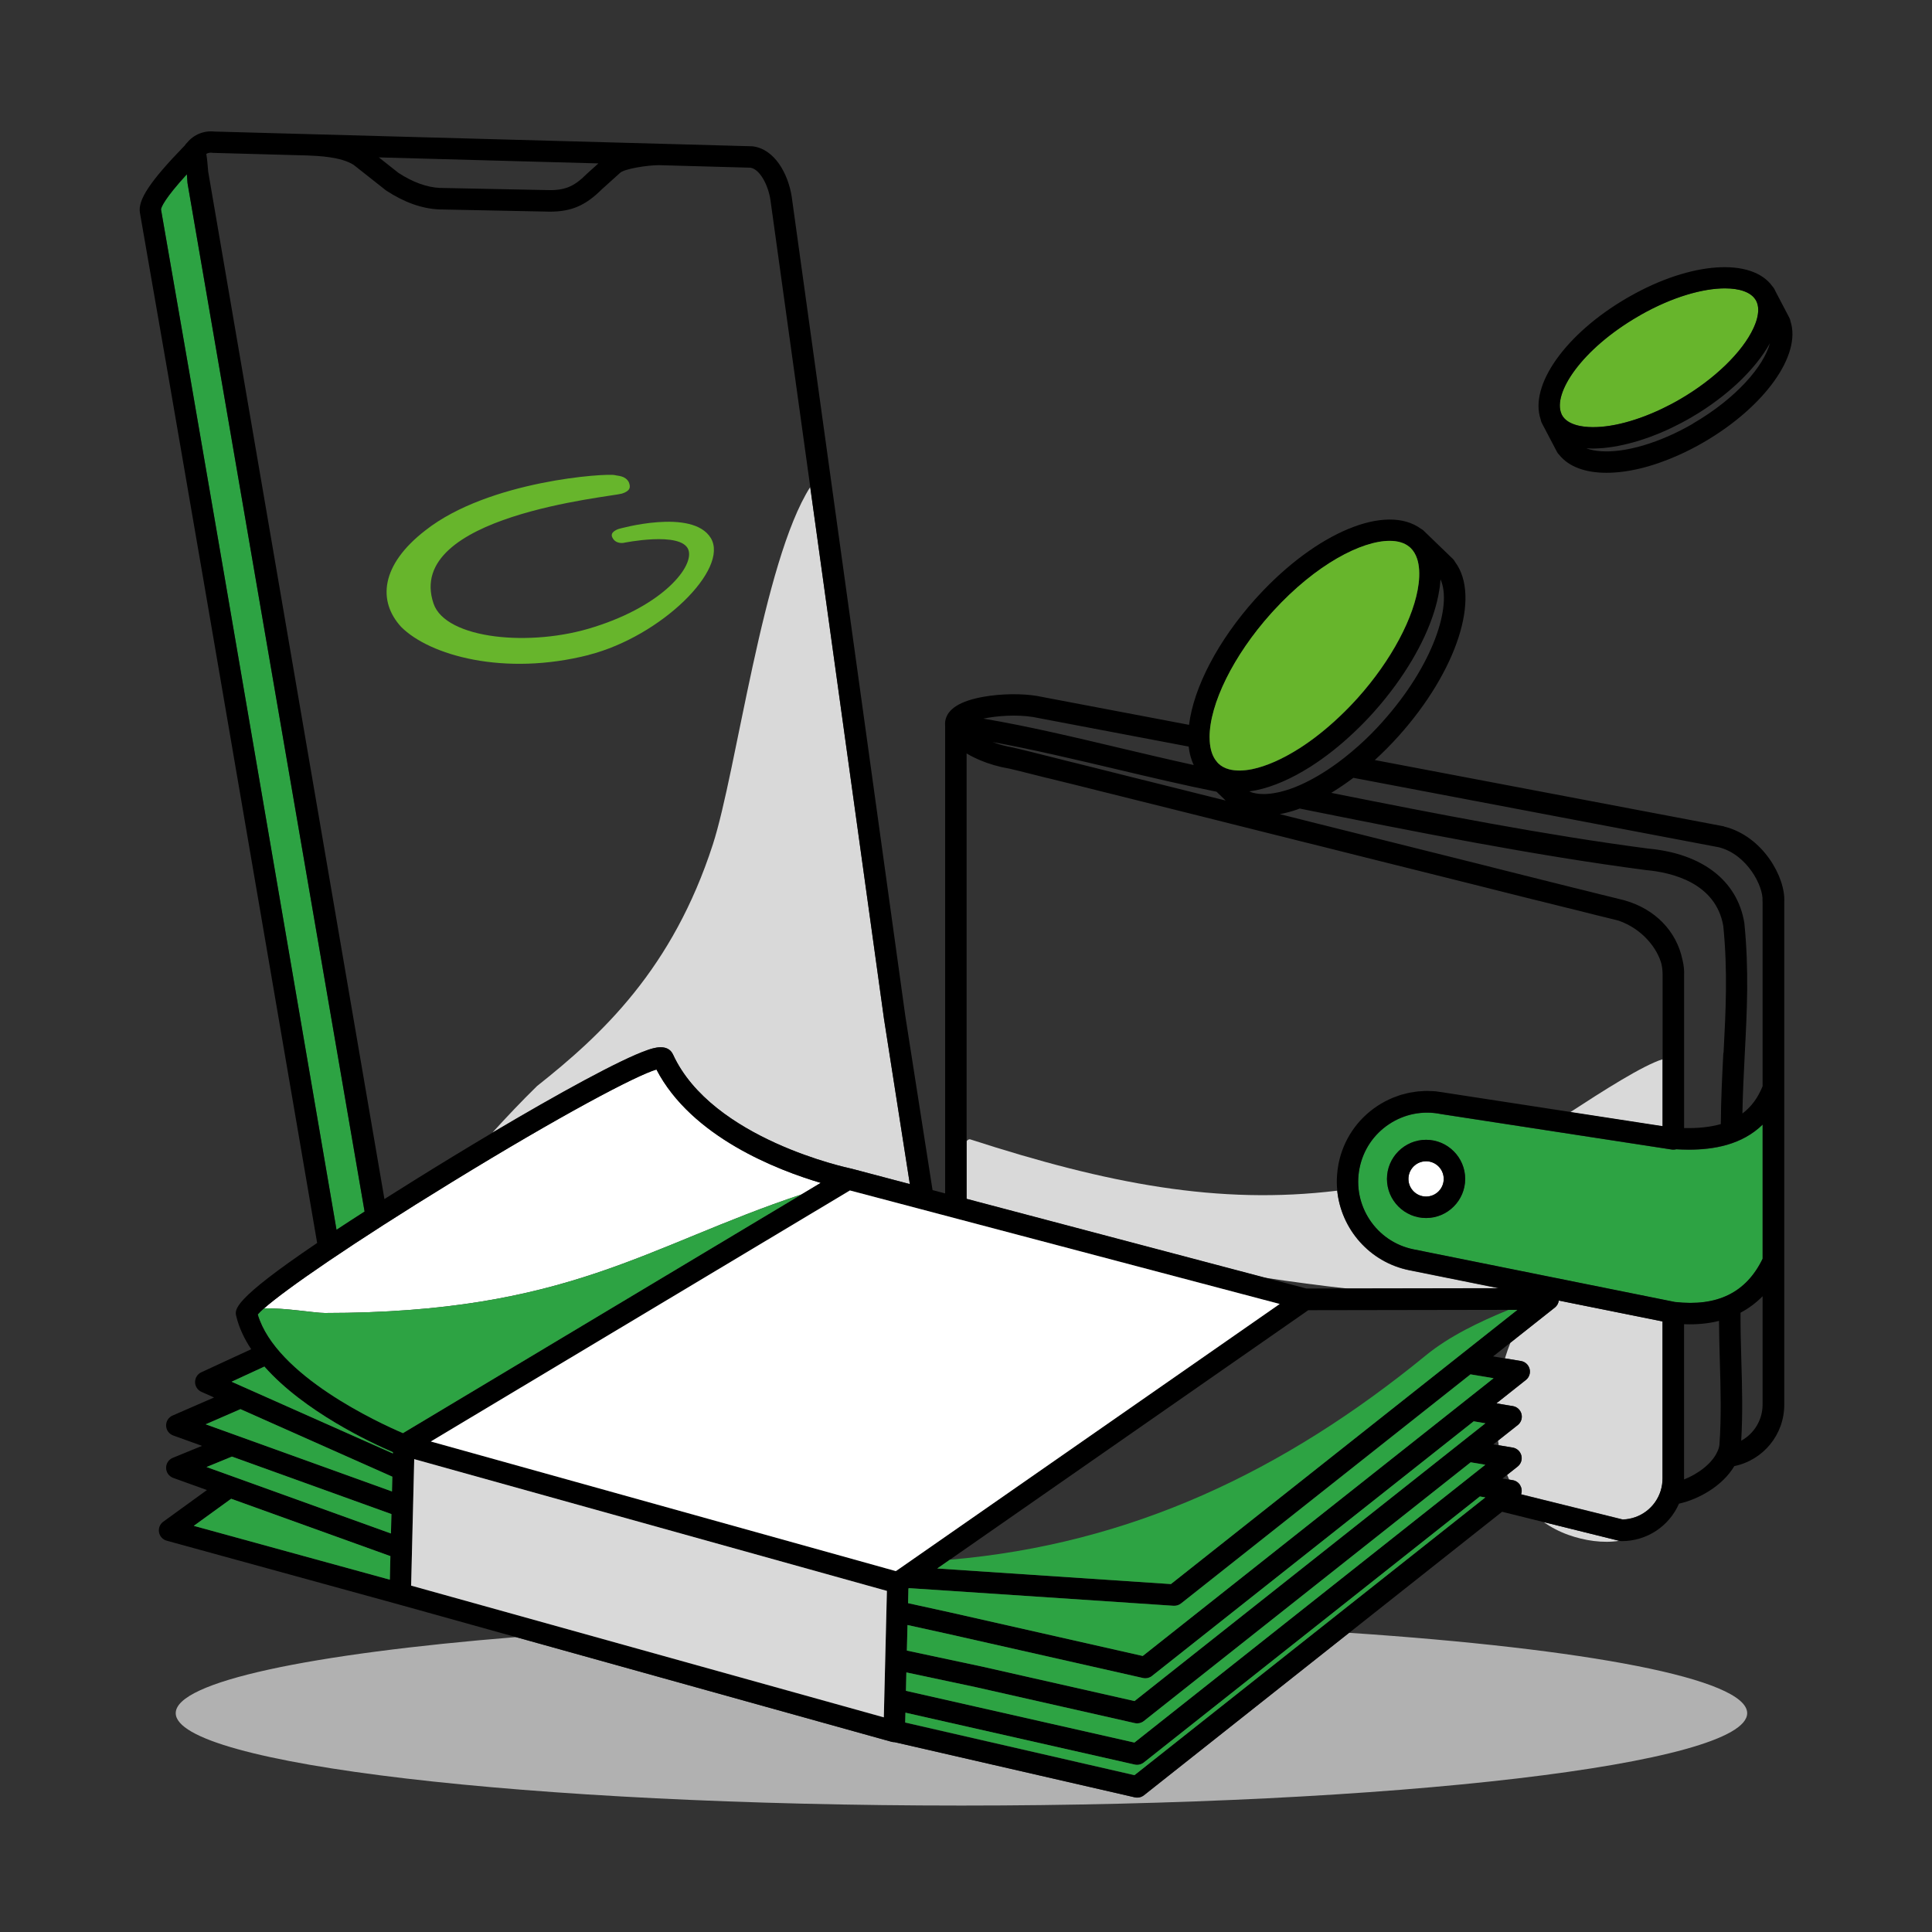
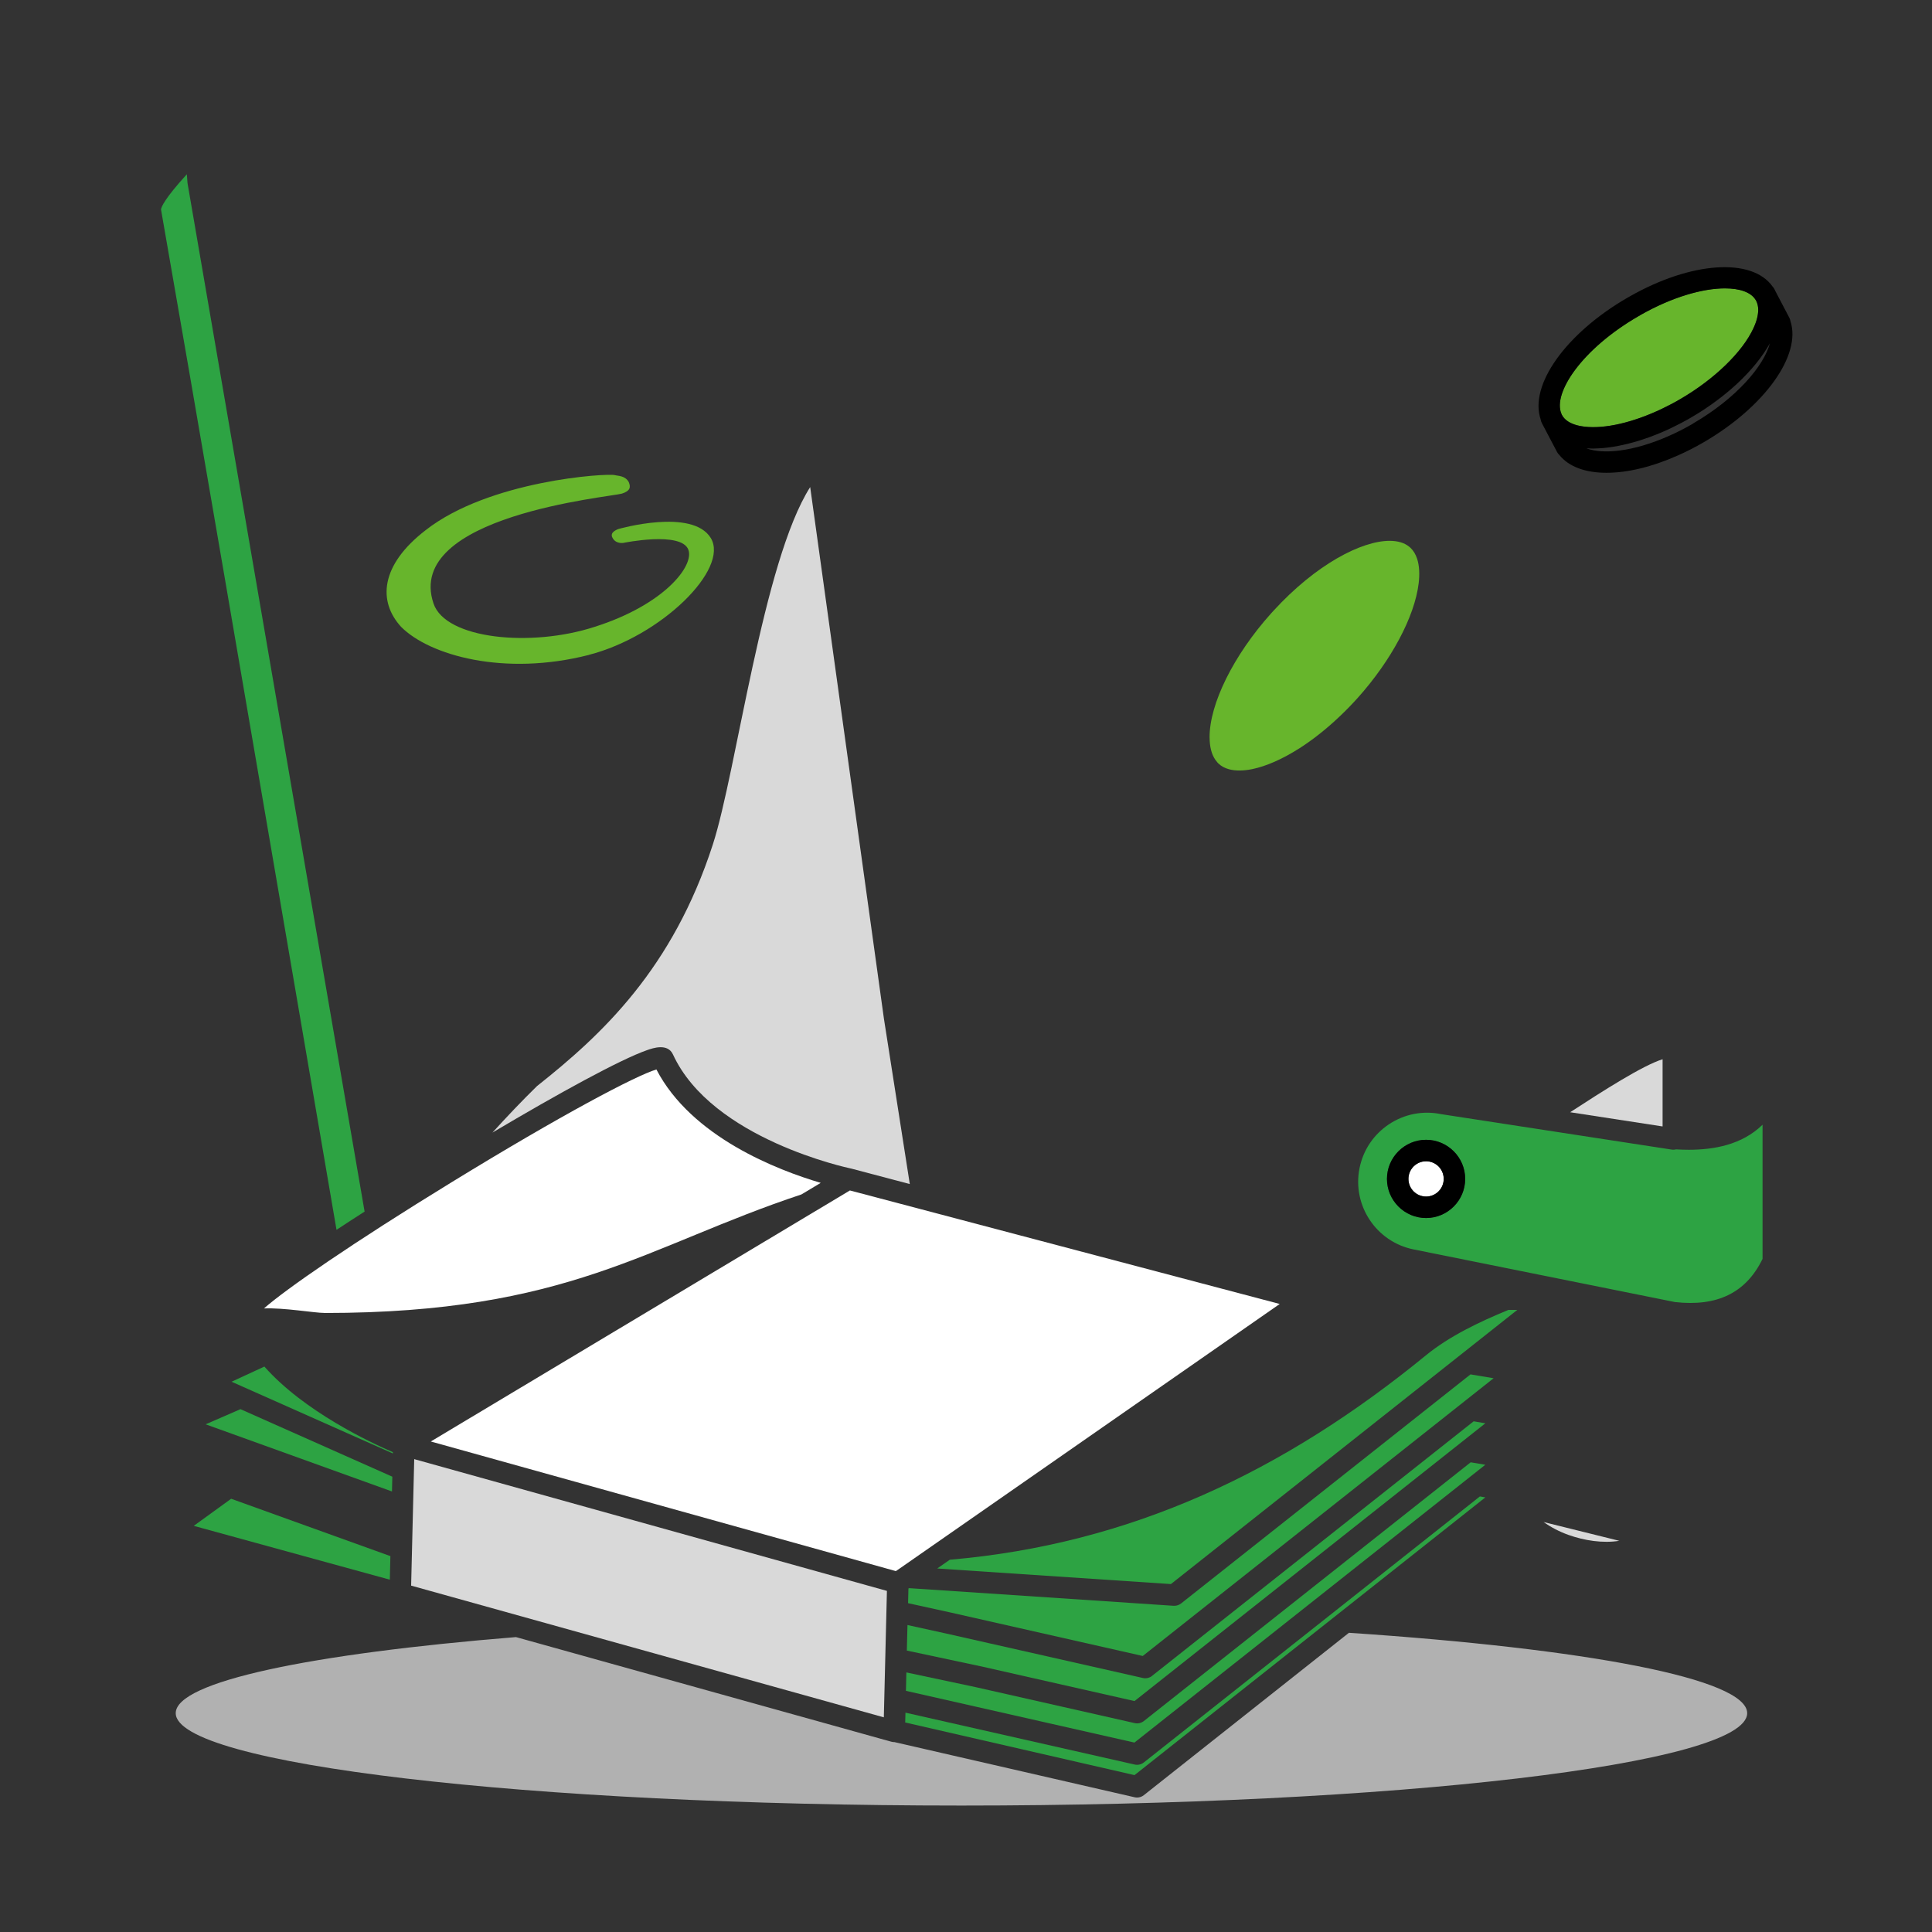
<svg xmlns="http://www.w3.org/2000/svg" id="Warstwa_1" data-name="Warstwa 1" viewBox="0 0 450 450">
  <rect x="0" y="0" width="450" height="450" fill="#333333" stroke="none" />
  <defs>
    <style>
      .cls-1 {
        fill: #d9d9d9;
      }

      .cls-2 {
        fill: #fff;
      }

      .cls-3 {
        fill: #b1b1b1;
      }

      .cls-4 {
        fill: none;
      }

      .cls-5 {
        fill: #67b52c;
      }

      .cls-6 {
        fill: #2da343;
      }
    </style>
  </defs>
  <path class="cls-4" d="M102.44,43.78l24.41.49c4.52.2,6.7-.64,9.8-3.73.03-.03.06-.06.09-.09l2.63-2.37-51.13-1.4,4.56,3.6c3.31,2.16,6.64,3.38,9.64,3.51Z" />
  <path class="cls-4" d="M302.8,306.52l-81.57,56.78c42.16-3.6,77.84-20.57,110.93-47.63,5.41-4.42,12.38-7.77,19.19-10.56l-46.63.08-1.92,1.34Z" />
  <path class="cls-4" d="M400.01,338.11c.23-.49.39-1,.47-1.51.49-6.44.29-13.14.1-19.61-.09-3.08-.18-6.23-.19-9.33-2.49.63-5.21.89-8.14.77v35.91c0,.09,0,.17,0,.26,3.23-1.28,6.5-3.68,7.75-6.45,0-.01.02-.02.02-.04h0Z" />
  <path class="cls-4" d="M348.55,326.86h.06s0-.03,0-.05l-.06.05Z" />
  <path class="cls-4" d="M400.4,197.35l-85.16-16.18c-.12.09-.24.18-.36.27-.24.18-.47.35-.71.52-.28.2-.56.4-.84.6-.24.17-.48.33-.72.49-.28.19-.56.38-.84.56-.24.16-.48.31-.71.46-.29.18-.57.35-.85.53-.04.02-.08.05-.12.07,24.59,4.92,49.77,9.83,73.81,12.98,12.56,1.14,20.76,7.43,22.4,17.26,0,.05.02.11.02.16,1.1,10.96.61,20.4.09,30.39-.23,4.47-.46,9.07-.55,13.9,2.06-1.56,3.6-3.66,4.7-6.36h0s0-43.06,0-43.06c0-.05,0-.11,0-.16.22-3.34-3.56-10.76-10.14-12.44Z" />
  <path class="cls-4" d="M405.58,316.84c.18,6.14.36,12.47-.03,18.72,2.99-1.64,4.98-4.81,4.98-8.42v-25.24c-1.52,1.56-3.24,2.84-5.14,3.84-.02,3.6.07,7.25.19,11.09Z" />
  <path class="cls-4" d="M347.8,315.92l2.73.46c.38-1.23.8-2.45,1.27-3.63l-4,3.17Z" />
  <path class="cls-4" d="M260.96,174.25c5.66,1.34,11.45,2.71,17.07,3.94-.1-.21-.19-.43-.28-.65-.05-.12-.09-.24-.14-.37-.16-.45-.31-.92-.43-1.41,0-.02-.01-.05-.02-.07-.12-.52-.21-1.06-.28-1.61,0-.06-.03-.12-.03-.19l-35.02-6.65c-.42-.09-.78-.16-1.14-.22-3.84-.64-8.43-.32-11.67.36,10.14,1.7,21.19,4.32,31.93,6.87Z" />
-   <path class="cls-4" d="M347.85,336.41l1.23.21c-.06-.35-.11-.7-.16-1.05l-1.07.85Z" />
+   <path class="cls-4" d="M347.85,336.41c-.06-.35-.11-.7-.16-1.05l-1.07.85Z" />
  <path class="cls-4" d="M48.49,39.96l41.03,239.3c2.24-1.42,4.63-2.92,7.17-4.5,5.82-3.63,11.98-7.38,18.01-10.96,3.28-3.62,6.69-7.22,10.4-10.85,15.12-11.97,31.55-27.27,40.95-56.28,5.54-17.12,11.65-65.95,22.67-83.23l-9.29-66.96c-.53-3.35-2.4-7.04-4.62-7.45l-21.36-.59c-2.91.01-8.03.89-8.99,1.76-.03.03-.06.05-.09.08l-4.23,3.81c-3.76,3.74-7.05,5.18-12.12,5.18-.43,0-.87-.01-1.33-.03l-24.41-.49c-4.04-.18-8.16-1.65-12.32-4.39-.06-.04-.12-.08-.18-.13l-7.42-5.86c-2.94-1.87-8.22-2.08-10.79-2.19l-21.89-.6c-.09,0-.17,0-.26-.02-.54-.07-1,.05-1.38.26.18,1.04.3,2.4.44,4.12ZM99.09,123.51c14.78-11.62,42.25-13.35,44.14-12.85.68.2,2.37.1,3.21,1.61.5,1.22.35,2.07-1.59,2.69-2.69.81-50.79,5.16-43.88,25.61,2.81,8.3,22.72,10.22,37.47,5.44,16.16-5.1,23.34-14.21,21.87-18.01-1.69-4.32-15.13-1.56-15.13-1.56,0,0-1.8.32-2.56-1.26-.72-1.33,1.47-1.99,1.47-1.99,0,0,17.16-4.92,21.46,2.12,4.36,7.21-11.54,22.89-28.44,27.22-19.72,5.03-37.11.1-43.71-6.54-5.45-5.95-4.83-14.37,5.67-22.49Z" />
  <path class="cls-4" d="M349.97,344.37l1.52.25c-.16-.36-.31-.73-.46-1.09l-1.06.84Z" />
  <path class="cls-4" d="M383.33,202.63c-26.4-3.46-53.97-8.98-80.66-14.33-.23.08-.46.17-.68.25-.14.05-.28.09-.42.14-.28.09-.56.18-.84.26-.16.05-.32.09-.47.13-.26.07-.51.14-.76.2-.16.04-.32.08-.48.11-.25.06-.49.11-.74.16-.08.02-.16.04-.24.05.05.01.1.03.15.04l1.14.28c1.19.3,2.39.59,3.58.9.76.19,1.55.39,2.33.59l.15.04c1.14.28,2.3.57,3.47.86l3.58.9c.89.22,1.79.44,2.69.67l29.59,7.4c1.2.31,2.37.6,3.52.89.92.23,1.84.46,2.74.69.88.22,1.76.44,2.63.66l5.98,1.5s.03,0,.04,0c.02,0,.1.02.13.03l.57.15c.41.1.82.21,1.22.31l1.33.33c.8.2,1.57.39,2.31.58.4.1.82.2,1.23.31.02,0,.03,0,.05.01.33.08.7.17,1.07.26.08.02.18.04.28.07.13.03.27.07.41.1l.49.12,1.09.27c.07.02.13.03.2.05l.53.13c.29.07.57.14.85.22,0,0,0,0,0,0l.38.09c.42.1.82.2,1.19.3l1.12.27c.09.02.18.04.28.07l.9.22c1.44.37,2.38.6,2.76.69,0,0,.04.01.07.02.08.02.16.04.24.06,7.1,2.01,12.12,7.18,13.49,13.85,0,0,0,.01,0,.02,0,.04.02.07.03.11l.03.13c.26,1.11.37,2.24.32,3.31,0,0,0,.01,0,.02v35.6c3.3.06,6.14-.24,8.55-.93.05-5.86.32-11.32.59-16.61.51-9.77.98-19-.06-29.55-1.73-10.07-12.02-12.49-18-13.04Z" />
  <path class="cls-4" d="M411.6,81.05c-.19.31-.39.62-.6.93-.06.09-.11.18-.17.27-.27.4-.56.81-.86,1.21-.05.07-.11.14-.16.21-.25.33-.5.66-.77.99-.11.14-.23.28-.35.42-.22.26-.43.52-.66.78-.14.16-.28.31-.42.47-.22.24-.43.48-.66.72-.15.16-.31.33-.47.49-.22.23-.44.46-.67.69-.17.17-.34.33-.51.5-.23.22-.46.44-.7.66-.18.17-.36.33-.55.5-.24.22-.48.43-.73.65-.19.17-.38.33-.58.5-.25.21-.5.42-.76.63-.2.16-.4.32-.6.49-.26.21-.53.42-.8.62-.2.16-.41.31-.62.47-.28.21-.56.41-.84.62-.21.15-.41.3-.62.45-.3.21-.61.42-.91.62-.2.14-.4.27-.6.41-.34.23-.69.45-1.04.67-.17.11-.35.22-.52.33-.53.33-1.06.65-1.6.96-1.48.86-3.01,1.68-4.57,2.41-.85.41-1.7.78-2.54,1.14-.3.13-.6.24-.89.36-.54.22-1.09.44-1.63.63-.36.13-.72.25-1.08.37-.47.16-.94.32-1.41.47-.38.12-.76.22-1.14.33-.44.12-.87.24-1.3.35-.39.1-.77.18-1.16.27-.41.09-.83.18-1.23.26-.38.07-.75.14-1.13.2-.4.06-.8.12-1.2.17-.36.04-.71.08-1.06.12-.4.04-.8.06-1.19.08-.32.02-.65.03-.96.04-.11,0-.23.01-.34.01-.49,0-.97-.02-1.44-.05-.03,0-.05,0-.08,0,3.79,1.4,10.72.89,19.35-2.95,1.81-.8,3.65-1.74,5.47-2.8,10.16-5.91,16.49-13.41,17.9-18.69-.12.21-.25.43-.37.64-.08.14-.16.28-.25.42Z" />
  <path class="cls-4" d="M335.39,136.48s0,.01,0,.02c-.04.34-.1.69-.16,1.04-1.06,6.67-4.67,14.46-10.08,21.92-1.59,2.19-3.32,4.35-5.2,6.44-1.43,1.6-2.94,3.15-4.49,4.61-3.29,3.13-6.74,5.85-10.22,8.07-.04.03-.09.05-.13.08-4.32,2.73-8.61,4.59-12.41,5.38-.58.12-1.16.22-1.72.29.3.13.6.25.93.34,0,0,0,0,.02,0,.38.1.79.17,1.22.22.13.01.26.02.4.03.31.02.62.04.94.03.17,0,.35-.01.52-.02.31-.02.62-.04.94-.08.19-.02.39-.05.58-.08.33-.05.66-.11,1-.18.2-.04.4-.08.61-.13.37-.09.75-.19,1.13-.31.18-.05.36-.1.55-.16.57-.18,1.16-.39,1.75-.62.04-.01.07-.03.11-.04,2.72-1.08,5.62-2.67,8.51-4.67.96-.66,1.93-1.37,2.88-2.12,1.16-.91,2.32-1.87,3.43-2.88,1.86-1.66,3.71-3.52,5.51-5.52,0,0,0,0,0,0,11.89-13.24,16.29-27.14,13.53-33.19-.03.5-.08,1.01-.14,1.53Z" />
  <path class="cls-4" d="M304.26,300.18l9.8-.02c-6.48-.71-13.05-1.58-19.62-2.58l9.82,2.59Z" />
  <path class="cls-4" d="M225.99,265.39c32.07,10.38,57.88,15.32,85.47,11.95-.12-1.15-.13-2.33-.05-3.51.06-.91.18-1.82.36-2.74,1.11-5.52,4.3-10.28,8.99-13.39.59-.39,1.19-.75,1.8-1.07.07-.04.14-.06.21-.1.55-.28,1.1-.55,1.66-.78.18-.08.38-.13.56-.2.45-.17.91-.35,1.37-.49.2-.06.41-.1.61-.15.46-.12.91-.25,1.37-.34.2-.04.41-.06.62-.09.47-.08.93-.16,1.41-.21.21-.02.42-.02.63-.03.47-.03.94-.07,1.42-.07.23,0,.45.03.68.03.46.02.92.03,1.38.07.24.02.49.08.73.11.43.06.87.11,1.3.19l29.2,4.49c7.56-4.92,16.95-10.93,21.53-12.34v-19.58c0-.82-.07-1.61-.22-2.35v-.06c-.96-3.7-4.42-8.28-10.07-10.24,0,0-.02,0-.03,0-.44-.11-1.39-.35-2.83-.71-.15-.03-.38-.09-.63-.15l-.32-.08c-.05-.01-.1-.03-.15-.04,0,0,0,0,0,0l-1.2-.29c-.41-.11-.79-.2-1.18-.3l-.38-.09c-.37-.09-.78-.2-1.18-.3l-1.5-.38-.62-.15c-.18-.05-.37-.1-.56-.14-.4-.1-.73-.19-1.08-.27-.03,0-.07-.02-.1-.02-.11-.03-.22-.06-.34-.08l-.88-.22c-.11-.03-.22-.06-.33-.08-.64-.16-1.29-.32-1.95-.49l-1.29-.32s-.03,0-.04-.01l-.21-.05c-.52-.13-1.04-.26-1.58-.4-.01,0-.03,0-.03,0-.02,0-.1-.02-.12-.03l-.26-.06c-.54-.13-1.04-.26-1.54-.38l-4.23-1.06c-.87-.22-1.74-.44-2.63-.66-.91-.23-1.82-.46-2.73-.69-1.16-.29-2.34-.58-3.54-.89l-25.93-6.48c-1.01-.25-2.02-.51-3.03-.76l-.63-.16c-.89-.23-1.78-.45-2.67-.67l-3.58-.9c-1.16-.29-2.32-.58-3.47-.86l-.18-.04c-.77-.2-1.54-.39-2.3-.58-1.21-.31-2.4-.6-3.58-.9l-.82-.2c-1.29-.33-2.57-.65-3.83-.96l-.79-.2c-.98-.25-1.95-.49-2.91-.73-.94-.23-1.88-.47-2.81-.7l-3.61-.91c-1.05-.26-2.11-.52-3.15-.79-5.85-1.47-11.43-2.86-16.55-4.13-.68-.17-1.36-.34-2.04-.51-1-.25-1.97-.5-2.92-.73l-2.51-.62c-.83-.21-1.62-.41-2.38-.6l-2.31-.58c-.75-.19-1.47-.36-2.18-.54-.36-.09-.74-.18-1.11-.27l-.85-.21s-.04,0-.06-.01c-.68-.17-1.31-.33-1.92-.48l-1.52-.37s-.02,0-.02,0c0,0,0,0,0,0h-.03c-.76-.2-1.47-.38-2.14-.55-.55-.14-1.07-.27-1.55-.39l-1.45-.36c-.07-.02-.15-.04-.22-.06-.35-.08-.66-.16-.96-.24-.27-.06-.59-.14-.88-.21l-.69-.17s-.01,0-.02,0c-.17-.04-.32-.08-.45-.11-.21-.05-.35-.08-.42-.1-.01,0-.03,0-.04,0-2.32-.39-4.66-1.07-6.78-1.97-.2-.08-.41-.18-.63-.28-.07-.03-.14-.06-.21-.1-.16-.07-.32-.15-.48-.23-.08-.04-.16-.08-.25-.12-.18-.09-.36-.19-.55-.28-.06-.03-.12-.06-.18-.1-.24-.13-.49-.27-.73-.42-.02-.01-.03-.02-.05-.03v90.33c.29-.35.59-.52.86-.43Z" />
  <path class="cls-4" d="M231.19,172.84c1.5.56,3.11.99,4.7,1.26.07.01.15.03.22.05.15.04.33.08.58.14.06.01.22.05.39.09.14.03.31.07.5.12l.23.06c.26.07.55.14.86.21.33.09.61.16.91.22.05.01.09.02.14.03l1.58.4c1.08.27,2.32.58,3.71.93.3.07.65.16,1,.25l.56.14c.62.15,1.26.32,1.93.49.62.15,1.29.32,1.98.49.06.01.11.03.17.04.68.17,1.35.34,2.05.51l2.29.57c.77.19,1.59.39,2.42.61l2.48.62c.96.24,1.94.48,2.95.74l.83.21c.4.1.81.2,1.21.3,1.02.25,2.08.52,3.14.78,4.23,1.06,8.73,2.18,13.4,3.35,1.04.26,2.08.52,3.14.78l.75.19.17.04-2.11-2.04c-7.6-1.52-15.7-3.44-23.56-5.3-9.61-2.28-19.46-4.61-28.62-6.27Z" />
  <path class="cls-3" d="M264.85,418.68c-.19,0-.37-.02-.56-.06l-55.95-12.85s-.04,0-.05,0c-.22,0-.45-.03-.67-.09l-1.61-.45h-.02s0,0,0,0l-85.81-23.92c-47.87,3.88-79.25,10.38-79.25,17.72,0,11.88,81.94,21.52,183.01,21.52s183.01-9.64,183.01-21.52c0-8.02-37.37-15.02-92.76-18.72l-47.78,37.83c-.45.35-.99.54-1.55.54Z" />
  <path class="cls-5" d="M137.12,152.54c16.89-4.33,32.79-20.01,28.44-27.22-4.3-7.04-21.46-2.12-21.46-2.12,0,0-2.18.66-1.47,1.99.75,1.58,2.56,1.26,2.56,1.26,0,0,13.44-2.77,15.13,1.56,1.47,3.8-5.71,12.91-21.87,18.01-14.75,4.79-34.66,2.87-37.47-5.44-6.92-20.46,41.19-24.8,43.88-25.61,1.94-.62,2.09-1.48,1.59-2.69-.84-1.52-2.53-1.41-3.21-1.61-1.9-.5-29.37,1.23-44.14,12.85-10.5,8.11-11.13,16.53-5.67,22.49,6.6,6.64,23.99,11.57,43.71,6.54Z" />
  <path class="cls-1" d="M125.1,252.95c-3.71,3.63-7.11,7.23-10.4,10.85,15.28-9.06,29.77-17.04,36.09-19.23,1.29-.45,4.73-1.64,5.96,1.04,9.09,19.76,41,26.46,41.32,26.53.04,0,.07.02.11.03.01,0,.02,0,.04,0l13.69,3.62-6.02-38.48-17.18-123.86c-11.02,17.27-17.13,66.11-22.67,83.23-9.39,29.01-25.83,44.31-40.95,56.28Z" />
  <path class="cls-6" d="M84.92,282.19L43.7,42.79c-.01-.08-.02-.16-.03-.24-.05-.73-.1-1.38-.15-1.96-5.2,5.69-5.94,7.63-6.02,8.18,7.19,40.99,21.28,123.28,32.61,189.41,3.01,17.57,5.83,34.01,8.27,48.27,2.01-1.32,4.18-2.74,6.54-4.25Z" />
  <path class="cls-1" d="M359.53,354.51c1.71,1.21,3.62,2.22,5.76,2.99,3.76,1.34,8.03,2,11.91,1.38-.05,0-.1,0-.14-.02l-17.53-4.35Z" />
  <path class="cls-1" d="M387.25,262.37v-15.65c-4.58,1.41-13.97,7.42-21.53,12.34l21.53,3.31Z" />
-   <path class="cls-1" d="M294.44,297.58c6.57,1,13.13,1.86,19.62,2.58l35.11-.06-20.91-4.21h0c-9.28-1.87-15.9-9.6-16.8-18.56-27.59,3.37-53.4-1.57-85.47-11.95-.27-.09-.56.08-.86.43v13.46l69.31,18.31Z" />
-   <path class="cls-1" d="M386.81,347.24c.29-.93.44-1.9.44-2.89v-36.57l-24.16-4.86c-.02.14-.05.29-.1.43-.01.04-.03.08-.05.12-.04.1-.08.19-.12.28-.02.04-.05.09-.07.13-.05.09-.11.17-.18.25-.03.04-.05.07-.09.11-.1.11-.2.22-.32.31l-10.36,8.2c-.47,1.18-.89,2.4-1.27,3.63l3.74.62c.98.16,1.76.89,2.01,1.84.25.96-.09,1.97-.87,2.58l-6.8,5.39s0,.04,0,.06l2.37.4,1.4.23c.97.16,1.76.89,2.01,1.84.25.96-.09,1.97-.87,2.58l-4.1,3.24-.5.4c.05.35.1.7.16,1.05l3.27.55c.98.16,1.76.88,2.01,1.84s-.09,1.97-.87,2.58l-2.45,1.94c.15.37.3.74.46,1.09l.85.14c.73.12,1.36.56,1.73,1.17.02.03.03.07.04.11.1.18.18.36.24.56,0,0,0,0,0,0,.06.24.08.47.08.71,0,0,0,0,0,.01,0,.23-.05.46-.12.68,0,0,0,.02,0,.03,0,0,0,.01,0,.02l23.65,5.86c4.09-.12,7.62-2.78,8.86-6.69Z" />
  <path class="cls-2" d="M75.58,305.82c56.87,0,74.92-15.61,111.08-27.61l4.5-2.7c-10.06-2.97-30.09-10.66-38.27-26.41-4.85,1.46-22.12,10.58-47.58,26.19-23.39,14.34-38.76,25-43.83,29.47,4.67-.2,11.74,1.05,14.09,1.05Z" />
  <path class="cls-6" d="M390.45,267.69c-.35.1-.71.13-1.08.07l-53.67-8.25s-.08-.01-.11-.02c-4.21-.85-8.49,0-12.07,2.37-3.57,2.38-6.01,6-6.86,10.22-1.75,8.69,3.89,17.17,12.58,18.93l60.87,12.26c9.91,1.12,16.59-2.18,20.42-10.05v-31.25c-4.84,4.72-11.39,5.83-17.21,5.83-.99,0-1.95-.04-2.89-.09ZM332.16,283.7c-5.02,0-9.11-4.09-9.11-9.11s4.09-9.11,9.11-9.11,9.11,4.09,9.11,9.11-4.09,9.11-9.11,9.11Z" />
-   <path d="M401.55,192.48s-.09-.02-.14-.03l-81.19-15.42c1.86-1.69,3.71-3.55,5.51-5.55,13.67-15.23,19.23-32.54,13.17-40.61-.12-.24-.28-.47-.47-.66l-.62-.6s0,0,0,0c0,0,0,0,0,0l-5.78-5.58-.47-.46c-.17-.16-.36-.29-.57-.39-8.07-5.96-24.29.71-38.07,15.76l-.55.6c-8.65,9.65-14.34,20.55-15.42,29.29l-34.11-6.48c-.43-.09-.86-.17-1.3-.25-3.58-.59-8.33-.53-12.37.18-5.51.96-8.54,2.85-9,5.65-.06.4-.06.8-.03,1.2v108.84l-2.93-.77-6.35-40.6-26.46-190.82c-.84-5.33-3.95-11.01-9.01-11.69-.09-.01-.18-.02-.26-.02l-20.63-.57c-.14,0-.29-.01-.48-.01l-104.05-2.85c-2.47-.27-4.83.7-6.38,2.58-.2.18-.38.38-.53.64l-.17.18c-7.93,8.18-10.82,12.53-10.3,15.51,7.18,40.95,21.29,123.31,32.63,189.5,3.17,18.48,6.12,35.71,8.65,50.46-19.73,13.33-19.22,15.51-18.84,17.06.65,2.69,1.87,5.26,3.48,7.69l-11.62,5.37c-.89.41-1.46,1.31-1.45,2.29,0,.98.59,1.87,1.48,2.27l2.94,1.31-9.67,4.21c-.94.41-1.53,1.35-1.5,2.37.03,1.02.69,1.92,1.65,2.27l6.72,2.42-6.82,2.79c-.96.39-1.57,1.33-1.55,2.37.02,1.03.68,1.95,1.65,2.3l7.86,2.83-10.17,7.37c-.78.56-1.16,1.52-.99,2.47.17.95.87,1.71,1.8,1.96l53.76,14.77s0,0,0,0l27.63,7.7,85.81,23.92h0s.02,0,.02,0l1.61.45c.22.06.45.09.67.09.02,0,.04,0,.05,0l55.95,12.85c.19.04.37.06.56.06.56,0,1.11-.19,1.55-.54l47.78-37.83,35.64-28.21,9.71,2.41,17.53,4.35s.1,0,.14.02c.15.03.3.06.46.06,5.87,0,11.06-3.46,13.36-8.73,4.69-1.04,10.19-4.19,12.89-8.75,6.72-1.38,11.63-7.3,11.63-14.3v-117.12c.31-5.69-4.95-15.29-13.99-17.54ZM322,168.14s0,0,0,0c-1.79,2.01-3.64,3.86-5.51,5.52-1.12,1-2.27,1.97-3.43,2.88-.96.75-1.92,1.46-2.88,2.12-2.89,1.99-5.79,3.58-8.51,4.67-.04.01-.07.03-.11.04-.6.23-1.18.44-1.75.62-.19.06-.37.11-.55.16-.38.11-.76.22-1.13.31-.21.05-.41.09-.61.13-.34.07-.67.13-1,.18-.2.03-.39.06-.58.08-.32.04-.63.06-.94.08-.17,0-.35.02-.52.02-.33,0-.64-.01-.94-.03-.13,0-.27-.01-.4-.03-.43-.05-.83-.12-1.22-.22,0,0-.01,0-.02,0-.33-.09-.64-.21-.93-.34.56-.07,1.13-.17,1.72-.29,3.8-.79,8.09-2.65,12.41-5.38.05-.03.09-.05.13-.08,3.49-2.22,6.93-4.94,10.22-8.07,1.56-1.47,3.07-3.02,4.49-4.61,1.88-2.09,3.61-4.25,5.2-6.44,5.41-7.46,9.03-15.25,10.08-21.92.05-.35.12-.7.16-1.04,0,0,0-.01,0-.02.06-.52.11-1.03.14-1.53,2.76,6.05-1.64,19.94-13.53,33.19ZM54.02,339.27l37.15,13.38-.11,4.52-42.96-15.48,5.93-2.43ZM61.49,304.77c5.06-4.47,20.44-15.13,43.83-29.47,25.46-15.61,42.74-24.73,47.58-26.19,8.18,15.74,28.21,23.43,38.27,26.41l-4.5,2.7-92.81,55.59c-5.51-2.36-29.59-13.39-33.8-27.64.31-.36.79-.83,1.43-1.4ZM37.5,48.77c.08-.55.82-2.49,6.02-8.18.05.58.1,1.23.15,1.96,0,.08.02.16.03.24l41.22,239.4c-2.36,1.51-4.53,2.93-6.54,4.25-2.45-14.26-5.26-30.7-8.27-48.27-11.33-66.13-25.43-148.42-32.61-189.41ZM296.6,142.31c9.93-10.85,20.53-16.32,27.08-16.32,1.88,0,3.42.45,4.53,1.35.04.03.07.06.11.09.09.07.17.14.23.2.67.65,1.19,1.52,1.54,2.56.5,1.54.62,3.51.35,5.72-.93,7.72-6.37,17.94-14.2,26.67-1.33,1.49-2.75,2.94-4.21,4.32-3.03,2.88-6.18,5.38-9.35,7.41-.04.02-.08.05-.12.07-3.86,2.45-7.62,4.1-10.87,4.78-2.04.42-3.91.44-5.4.04-1.01-.27-1.84-.72-2.49-1.35-.07-.07-.15-.14-.21-.22-.04-.05-.07-.09-.11-.14-.14-.16-.27-.33-.4-.51-.87-1.26-1.31-3-1.33-5.17-.03-7.82,5.6-19.17,14.33-28.9l.53-.58ZM283.37,184.42l2.11,2.04-.17-.04-.75-.19c-1.06-.26-2.1-.52-3.14-.78-4.67-1.17-9.16-2.29-13.4-3.35-1.06-.26-2.11-.53-3.14-.78-.41-.11-.81-.21-1.21-.3l-.83-.21c-1.01-.25-1.99-.5-2.95-.74l-2.48-.62c-.83-.21-1.65-.42-2.42-.61l-2.29-.57c-.7-.17-1.37-.34-2.05-.51-.06-.01-.11-.03-.17-.04-.69-.17-1.36-.34-1.98-.49-.67-.17-1.31-.33-1.93-.49l-.56-.14c-.36-.09-.71-.18-1-.25-1.38-.35-2.62-.66-3.71-.93l-1.58-.4s-.09-.02-.14-.03c-.31-.07-.58-.14-.91-.22-.31-.07-.6-.14-.86-.21l-.23-.06c-.19-.05-.36-.09-.5-.12-.17-.05-.33-.08-.39-.09-.25-.06-.42-.1-.58-.14-.07-.02-.15-.04-.22-.05-1.59-.27-3.2-.7-4.7-1.26,9.16,1.67,19.01,4,28.62,6.27,7.85,1.86,15.95,3.78,23.56,5.3ZM225.13,175.48s.03.02.05.03c.24.15.49.29.73.42.06.03.12.06.18.1.18.1.37.19.55.28.08.04.16.08.25.12.16.08.32.16.48.23.07.03.14.07.21.1.22.1.43.19.63.28,2.12.9,4.46,1.58,6.78,1.97.01,0,.03,0,.04,0,.07.02.21.05.42.1.13.04.28.07.45.11,0,0,.01,0,.02,0l.69.17c.28.07.6.15.88.21.3.08.61.16.96.24.07.02.14.04.22.06l1.45.36c.48.12,1,.25,1.55.39.67.17,1.38.35,2.14.54h.03s0,0,0,0c0,0,.02,0,.02,0l1.52.37c.61.15,1.24.31,1.92.48.02,0,.04.01.06.01l.85.21c.37.09.75.19,1.11.27.71.18,1.43.36,2.18.54l2.31.58c.76.18,1.55.38,2.38.6l2.51.62c.95.24,1.93.48,2.92.73.67.17,1.35.34,2.04.51,5.11,1.27,10.7,2.67,16.55,4.13,1.04.26,2.1.52,3.15.79l3.61.91c.93.23,1.87.47,2.81.7.97.24,1.94.48,2.91.73l.79.2c1.27.31,2.54.63,3.83.96l.82.2c1.19.29,2.37.59,3.58.9.77.19,1.54.38,2.3.58l.18.04c1.15.28,2.31.57,3.47.86l3.58.9c.89.22,1.78.44,2.67.67l.63.16c1.02.25,2.03.5,3.03.76l25.93,6.48c1.2.31,2.38.6,3.54.89.91.23,1.82.45,2.73.69.89.22,1.76.44,2.63.66l4.23,1.06c.5.13,1,.25,1.54.38l.26.06s.1.02.12.03c0,0,.02,0,.03,0,.53.14,1.06.27,1.58.4l.21.05s.03,0,.04.01l1.29.32c.66.16,1.3.33,1.95.49.11.03.22.06.33.08l.88.22c.11.03.23.05.34.08.03,0,.07.02.1.02.34.08.68.16,1.08.27.19.04.38.09.56.14l.62.15,1.5.38c.4.1.81.21,1.18.3l.38.09c.39.1.77.19,1.18.3l1.2.29s0,0,0,0c.05.02.1.03.15.04l.32.08c.24.06.48.12.63.15,1.44.37,2.4.6,2.83.71,0,0,.02,0,.03,0,5.65,1.96,9.12,6.54,10.06,10.24v.06c.16.74.23,1.53.23,2.35v35.23l-21.53-3.31-29.2-4.49c-.43-.09-.87-.13-1.3-.19-.24-.03-.49-.08-.73-.11-.46-.05-.92-.06-1.38-.07-.23,0-.45-.03-.68-.03-.47,0-.95.03-1.42.07-.21.01-.42.01-.63.03-.47.05-.94.13-1.41.21-.21.03-.41.05-.62.09-.46.09-.92.22-1.37.34-.2.05-.41.09-.61.15-.46.14-.92.32-1.37.49-.19.07-.38.12-.56.2-.56.23-1.12.5-1.66.78-.07.04-.14.06-.21.1-.61.33-1.21.68-1.8,1.07-4.69,3.12-7.88,7.87-8.99,13.39-.18.92-.3,1.83-.36,2.74-.08,1.18-.07,2.36.05,3.51.9,8.96,7.53,16.69,16.8,18.56h0s20.91,4.21,20.91,4.21l-35.11.06-9.8.02-9.82-2.59-69.31-18.31v-103.79ZM410.54,293.2c-3.83,7.87-10.52,11.17-20.42,10.05l-60.87-12.26c-8.69-1.75-14.33-10.24-12.58-18.93.85-4.21,3.28-7.84,6.86-10.22,3.57-2.38,7.86-3.22,12.07-2.37.04,0,.08.01.11.02l53.67,8.25c.36.05.73.03,1.08-.07.94.05,1.89.09,2.89.09,5.82,0,12.37-1.1,17.21-5.83v31.25ZM264.23,405.87l-53.22-12.05.1-4.29,16.15,3.43,37.06,8.38c.18.04.37.06.55.06,0,0,0,0,0,0,0,0,.01,0,.02,0,.16,0,.32-.02.48-.05.05-.01.1-.02.14-.04.12-.03.23-.07.35-.12.05-.02.09-.04.13-.06.15-.08.29-.16.43-.27l76.13-60.27,3.41.57-3.51,2.78s0,0,0,0c0,0,0,0,0,0l-67.61,53.53-10.6,8.39ZM95.76,369.32l.72-29.45,110.09,30.69-.72,29.45-110.09-30.69ZM353.41,305.1l-80.68,63.86-54.43-3.63,2.93-2.04,81.57-56.78,1.92-1.34,46.63-.08h2.07ZM342.44,334.32l-2.12,1.68s0,0,0,0l-43.46,34.41-32.59,25.8-35.9-8.12h0s-.03,0-.03,0l-17.1-3.64.15-5.95,9.05,1.99,10.45,2.36h0s35.35,7.99,35.35,7.99c.2.04.39.06.59.06.15,0,.31-.02.46-.05.05-.01.1-.03.15-.04.12-.03.23-.07.34-.12.05-.02.09-.04.14-.06.15-.08.29-.16.43-.27l74.93-59.31,2.73.46-3.55,2.81ZM341.02,326.44s0,0,0,0h0l-74.86,59.26-44.65-10.1-10.01-2.2.08-3.41.13-.09,61.64,4.11c.06,0,.11,0,.17,0,.56,0,1.11-.19,1.55-.54l67.43-53.37,5.38.9-6.86,5.43ZM298.07,303.72l-88.47,61.58-.93.65-108.32-30.2,97.63-58.47,100.1,26.44ZM91.52,338.24v.3s-37.58-16.71-37.58-16.71l7.64-3.53c9.27,10.5,24.85,17.76,29.94,19.94ZM56.01,328.22l35.37,15.73-.08,3.43-43.39-15.64,8.1-3.53ZM90.93,362.45l-.13,5.49-45.66-12.54,8.71-6.31,37.08,13.36ZM210.89,398.93l53.41,12.09c.18.04.37.06.55.06.56,0,1.11-.19,1.55-.54l77.07-61.01,1.21-.96.59.1.69.12-81.73,64.7-53.41-12.26.06-2.29ZM401.4,245.21c-.27,5.28-.55,10.75-.59,16.61-2.41.69-5.25,1-8.55.93v-35.6s0-.01,0-.02c.05-1.07-.06-2.2-.32-3.31l-.03-.13s-.02-.07-.03-.11c0,0,0-.01,0-.02-1.37-6.68-6.39-11.85-13.49-13.85-.08-.02-.16-.04-.24-.06-.03,0-.07-.02-.07-.02-.38-.09-1.32-.33-2.76-.69l-.9-.22c-.09-.03-.18-.05-.28-.07l-1.12-.27c-.38-.1-.78-.2-1.19-.3l-.38-.09s0,0,0,0c-.28-.07-.56-.14-.85-.22l-.53-.13c-.07-.02-.13-.03-.2-.05l-1.09-.27-.49-.12c-.14-.04-.28-.07-.41-.1-.1-.03-.2-.05-.28-.07-.36-.09-.73-.19-1.07-.26-.02,0-.03,0-.05-.01-.41-.11-.83-.21-1.23-.31-.74-.19-1.51-.38-2.31-.58l-1.33-.33c-.4-.11-.81-.21-1.22-.31l-.57-.15s-.1-.02-.13-.03c0,0-.02,0-.04,0l-5.98-1.5c-.87-.22-1.75-.44-2.63-.66-.9-.23-1.82-.46-2.74-.69-1.15-.29-2.32-.58-3.52-.89l-29.59-7.4c-.9-.23-1.8-.46-2.69-.67l-3.58-.9c-1.17-.29-2.34-.58-3.47-.86l-.15-.04c-.78-.2-1.57-.4-2.33-.59-1.2-.3-2.39-.6-3.58-.9l-1.14-.28c-.05-.01-.1-.03-.15-.04.08-.01.16-.03.24-.05.24-.05.49-.1.74-.16.16-.04.32-.07.48-.11.25-.06.51-.13.76-.2.16-.04.32-.09.47-.13.28-.08.56-.17.84-.26.14-.05.28-.09.42-.14.23-.08.45-.16.68-.25,26.69,5.36,54.26,10.87,80.66,14.33,5.99.54,16.27,2.96,18,13.04,1.05,10.55.57,19.78.06,29.55ZM240.7,167.02c.36.06.73.13,1.14.22l35.02,6.65c0,.07.02.12.03.19.07.55.16,1.09.28,1.61,0,.02.01.05.02.07.12.49.27.96.43,1.41.04.12.09.25.14.37.09.22.18.43.28.65-5.62-1.23-11.41-2.6-17.07-3.94-10.74-2.55-21.79-5.17-31.93-6.87,3.24-.67,7.83-.99,11.67-.36ZM139.37,38.07l-2.63,2.37s-.06.06-.09.09c-3.1,3.09-5.28,3.93-9.8,3.73l-24.41-.49c-3-.13-6.33-1.34-9.64-3.51l-4.56-3.6,51.13,1.4ZM49.43,35.59c.08.01.17.02.26.02l21.89.6c2.57.1,7.85.31,10.79,2.19l7.42,5.86c.06.04.12.09.18.13,4.15,2.73,8.28,4.21,12.32,4.39l24.41.49c.46.02.9.03,1.33.03,5.07,0,8.36-1.44,12.12-5.18l4.23-3.81s.06-.05.09-.08c.96-.87,6.08-1.75,8.99-1.76l21.36.59c2.23.41,4.1,4.09,4.62,7.45l9.29,66.96,17.18,123.86,6.02,38.48-13.69-3.62s-.02,0-.04,0c-.04,0-.07-.02-.11-.03-.32-.07-32.23-6.77-41.32-26.53-1.23-2.68-4.67-1.49-5.96-1.04-6.32,2.19-20.81,10.17-36.09,19.23-6.03,3.58-12.19,7.33-18.01,10.96-2.54,1.58-4.93,3.08-7.17,4.5L48.49,39.96c-.13-1.72-.26-3.07-.44-4.12.38-.21.84-.33,1.38-.26ZM354.3,348.06s0-.01,0-.02c0,0,0-.02,0-.03.07-.22.11-.44.12-.68,0,0,0,0,0-.01,0-.24-.02-.47-.08-.71,0,0,0,0,0,0-.05-.2-.14-.38-.24-.56-.02-.03-.02-.07-.04-.11-.37-.61-1-1.05-1.73-1.17l-.85-.14-1.52-.25,1.06-.84,2.45-1.94c.77-.61,1.12-1.63.87-2.58s-1.03-1.68-2.01-1.84l-3.27-.55-1.23-.21,1.07-.85.5-.4,4.1-3.24c.77-.61,1.12-1.63.87-2.58-.25-.96-1.03-1.68-2.01-1.84l-1.4-.23-2.37-.4h-.06s.06-.06.06-.06l6.8-5.39c.78-.61,1.12-1.63.87-2.58-.25-.96-1.03-1.68-2.01-1.84l-3.74-.62-2.73-.46,4-3.17,10.36-8.2c.12-.09.23-.2.32-.31.03-.03.06-.07.09-.11.06-.08.12-.17.18-.25.03-.04.05-.09.07-.13.05-.09.09-.19.12-.28.02-.04.03-.08.05-.12.04-.14.08-.28.1-.43l24.16,4.86v36.57c0,.99-.15,1.97-.44,2.89-1.23,3.91-4.77,6.57-8.86,6.69l-23.65-5.86ZM392.25,344.6c0-.09,0-.17,0-.26v-35.91c2.93.12,5.65-.14,8.14-.77.02,3.1.1,6.25.19,9.33.19,6.47.38,13.17-.1,19.61-.08.51-.23,1.02-.47,1.51h0s-.02.02-.02.04c-1.25,2.77-4.52,5.17-7.75,6.45ZM410.54,327.15c0,3.61-1.99,6.78-4.98,8.42.38-6.25.21-12.58.03-18.72-.11-3.84-.21-7.5-.19-11.09,1.9-1.01,3.62-2.29,5.14-3.84v25.24ZM410.54,209.95v43.06h0c-1.09,2.7-2.64,4.8-4.7,6.35.09-4.83.32-9.43.55-13.9.52-9.99,1-19.42-.09-30.39,0-.05-.01-.11-.02-.16-1.64-9.83-9.84-16.12-22.4-17.26-24.04-3.15-49.21-8.06-73.81-12.98.04-.02.08-.05.12-.07.28-.17.57-.35.85-.53.24-.15.48-.3.71-.46.28-.18.56-.37.84-.56.24-.16.48-.33.72-.49.28-.2.56-.39.84-.6.24-.17.47-.35.71-.52.12-.09.24-.17.36-.27l85.16,16.18c6.58,1.68,10.36,9.1,10.14,12.44,0,.05,0,.11,0,.16Z" />
  <path class="cls-5" d="M363.67,96.33s.03.08.05.13c.02.06.05.11.07.16.32.61.78,1.1,1.4,1.51.95.63,2.29,1.06,3.86,1.24,4.77.56,11.36-.97,18.08-4.18,1.43-.68,2.84-1.42,4.2-2.22,7.99-4.64,14.53-10.98,17.09-16.55.72-1.55,1.1-3.01,1.1-4.25,0-.2-.01-.4-.03-.59,0-.07-.02-.13-.03-.19-.02-.12-.03-.24-.06-.35-.02-.07-.04-.14-.06-.21-.03-.1-.05-.2-.09-.3-.02-.06-.06-.12-.08-.19-.04-.1-.08-.2-.13-.29-.03-.06-.05-.11-.09-.16-.02-.02-.06-.09-.08-.12-1.07-1.69-3.6-2.61-7.1-2.61-5.07,0-12.16,1.93-19.74,6.24-.21.11-.36.2-.52.29-13.16,7.65-19.85,17.88-17.85,22.62Z" />
  <path d="M416.79,74.05l-.32-.61s0,0,0,0h0s-2.98-5.69-2.98-5.69c0,0,0-.01,0-.02l-.23-.45c-.1-.21-.25-.39-.4-.55-4.8-6.77-18.96-5.82-33.24,2.3-.21.11-.41.23-.62.35-14.36,8.34-22.86,20.37-20.15,28.31.04.27.12.55.25.8l3.56,6.78c.14.27.33.5.54.7,2.22,2.76,6.1,4.15,10.98,4.15s10.59-1.35,16.7-4.07c1.97-.87,3.98-1.9,5.96-3.05,14.24-8.29,22.79-20.31,20.19-28.2-.04-.25-.11-.51-.24-.74ZM382.03,73.41c7.58-4.31,14.68-6.24,19.74-6.24,3.5,0,6.04.92,7.1,2.61.02.02.06.09.08.12.03.05.06.1.09.16.05.09.09.19.13.29.03.06.06.12.08.19.03.1.06.2.09.3.02.07.04.14.06.21.03.11.04.24.06.35,0,.06.02.12.03.19.02.19.03.38.03.59,0,1.24-.38,2.71-1.1,4.25-2.56,5.57-9.1,11.91-17.09,16.55-1.36.8-2.77,1.54-4.2,2.22-6.72,3.22-13.31,4.74-18.08,4.18-1.57-.18-2.9-.61-3.86-1.24-.62-.41-1.08-.91-1.4-1.51-.03-.05-.05-.1-.07-.16-.02-.04-.03-.08-.05-.13-2.01-4.75,4.68-14.97,17.85-22.62.16-.09.31-.18.52-.29ZM394.32,98.68c-1.82,1.06-3.66,2-5.47,2.8-8.62,3.84-15.56,4.35-19.35,2.95.03,0,.05,0,.08,0,.47.03.95.05,1.44.05.11,0,.23-.01.34-.01.31,0,.64-.02.96-.04.39-.02.79-.04,1.19-.08.35-.03.71-.07,1.06-.12.39-.05.79-.1,1.2-.17.37-.06.75-.12,1.13-.2.41-.08.82-.16,1.23-.26.38-.08.77-.17,1.16-.27.43-.11.87-.23,1.3-.35.38-.11.76-.21,1.14-.33.47-.14.94-.31,1.41-.47.36-.12.72-.24,1.08-.37.54-.2,1.08-.42,1.63-.63.3-.12.6-.23.89-.36.85-.36,1.7-.74,2.54-1.14,1.55-.74,3.09-1.55,4.57-2.41.54-.31,1.07-.63,1.6-.96.18-.11.35-.22.52-.33.35-.22.69-.44,1.04-.67.2-.13.4-.27.6-.41.31-.21.61-.41.91-.62.21-.15.41-.3.62-.45.28-.2.57-.41.84-.62.21-.16.41-.31.62-.47.27-.21.54-.41.8-.62.2-.16.4-.32.6-.49.26-.21.51-.42.76-.63.19-.16.39-.33.58-.5.25-.21.49-.43.73-.65.18-.17.37-.33.55-.5.24-.22.47-.44.7-.66.17-.17.34-.33.51-.5.23-.23.45-.46.67-.69.16-.16.32-.33.47-.49.22-.24.44-.48.66-.72.14-.16.28-.31.42-.47.23-.26.44-.52.66-.78.12-.14.23-.28.35-.42.27-.33.52-.66.77-.99.05-.07.11-.14.16-.21.3-.4.58-.81.86-1.21.06-.09.11-.18.17-.27.21-.31.41-.62.6-.93.09-.14.16-.28.25-.42.13-.21.26-.43.37-.64-1.4,5.28-7.74,12.78-17.9,18.69Z" />
  <path class="cls-6" d="M342.45,343.95s0,0,0,0c0,0,0,0,0,0l3.51-2.78-3.41-.57-76.13,60.27c-.13.11-.28.19-.43.27-.04.02-.09.04-.13.06-.11.05-.23.09-.35.12-.05.01-.09.03-.14.04-.16.03-.32.05-.48.05,0,0-.01,0-.02,0,0,0,0,0,0,0-.18,0-.37-.02-.55-.06l-37.06-8.38-16.15-3.43-.1,4.29,53.22,12.05,10.6-8.39,67.61-53.53Z" />
  <path class="cls-6" d="M275.08,373.48c-.44.35-.99.54-1.55.54-.06,0-.11,0-.17,0l-61.64-4.11-.13.09-.08,3.41,10.01,2.2,44.65,10.1,74.86-59.26h0s0,0,0,0l6.86-5.43-5.38-.9-67.43,53.37Z" />
  <path class="cls-6" d="M221.23,363.29l-2.93,2.04,54.43,3.63,80.68-63.86h-2.07c-6.81,2.8-13.78,6.14-19.19,10.56-33.09,27.06-68.77,44.02-110.93,47.63Z" />
  <path class="cls-6" d="M268.33,390.36c-.13.11-.28.19-.43.27-.05.02-.09.04-.14.06-.11.05-.22.09-.34.12-.05.01-.1.03-.15.04-.15.03-.3.05-.46.05-.2,0-.39-.01-.59-.06l-35.35-7.99h0s-10.45-2.36-10.45-2.36l-9.05-1.99-.15,5.95,17.1,3.64h.03s0,0,0,0l35.9,8.12,32.59-25.8,43.46-34.41s0,0,0,0l2.12-1.68,3.55-2.81-2.73-.46-74.93,59.31Z" />
  <path class="cls-6" d="M345.97,348.77l-.69-.12-.59-.1-1.21.96-77.07,61.01c-.45.35-.99.54-1.55.54-.18,0-.37-.02-.55-.06l-53.41-12.09-.06,2.29,53.41,12.26,81.73-64.7Z" />
  <path class="cls-5" d="M281.74,171.79c.01,2.17.46,3.91,1.33,5.17.12.18.26.35.4.51.04.04.08.09.11.14.06.08.14.15.21.22.66.63,1.48,1.08,2.49,1.35,1.49.4,3.36.38,5.4-.04,3.25-.67,7.01-2.33,10.87-4.78.04-.03.08-.05.12-.07,3.18-2.04,6.32-4.53,9.35-7.41,1.46-1.38,2.87-2.83,4.21-4.32,7.83-8.73,13.27-18.94,14.2-26.67.27-2.2.15-4.18-.35-5.72-.34-1.04-.86-1.91-1.54-2.56-.07-.06-.14-.13-.23-.2-.04-.03-.07-.06-.11-.09-1.1-.9-2.65-1.35-4.53-1.35-6.55,0-17.15,5.47-27.08,16.32l-.53.58c-8.73,9.73-14.36,21.08-14.33,28.9Z" />
  <path class="cls-2" d="M332.16,270.48c-2.27,0-4.11,1.84-4.11,4.11s1.84,4.11,4.11,4.11,4.11-1.84,4.11-4.11-1.84-4.11-4.11-4.11Z" />
  <path d="M332.16,265.48c-5.02,0-9.11,4.09-9.11,9.11s4.09,9.11,9.11,9.11,9.11-4.09,9.11-9.11-4.09-9.11-9.11-9.11ZM336.27,274.59c0,2.27-1.84,4.11-4.11,4.11s-4.11-1.84-4.11-4.11,1.84-4.11,4.11-4.11,4.11,1.84,4.11,4.11Z" />
  <path class="cls-6" d="M91.51,338.54v-.3c-5.07-2.18-20.66-9.44-29.93-19.94l-7.64,3.53,37.57,16.71Z" />
  <polygon class="cls-6" points="90.8 367.94 90.93 362.45 53.84 349.09 45.13 355.4 90.8 367.94" />
-   <path class="cls-6" d="M93.86,333.8l92.81-55.59c-36.17,11.99-54.22,27.61-111.08,27.61-2.36,0-9.42-1.24-14.09-1.05-.64.56-1.12,1.04-1.43,1.4,4.21,14.24,28.29,25.28,33.8,27.64Z" />
  <polygon class="cls-6" points="91.38 343.95 56.01 328.22 47.9 331.75 91.3 347.39 91.38 343.95" />
-   <polygon class="cls-6" points="91.17 352.66 54.02 339.27 48.1 341.7 91.06 357.18 91.17 352.66" />
  <polygon class="cls-1" points="205.86 400 206.58 370.55 96.48 339.86 95.76 369.32 205.86 400" />
  <polygon class="cls-2" points="197.96 277.28 100.34 335.75 208.66 365.94 209.6 365.3 298.07 303.72 197.96 277.28" />
</svg>